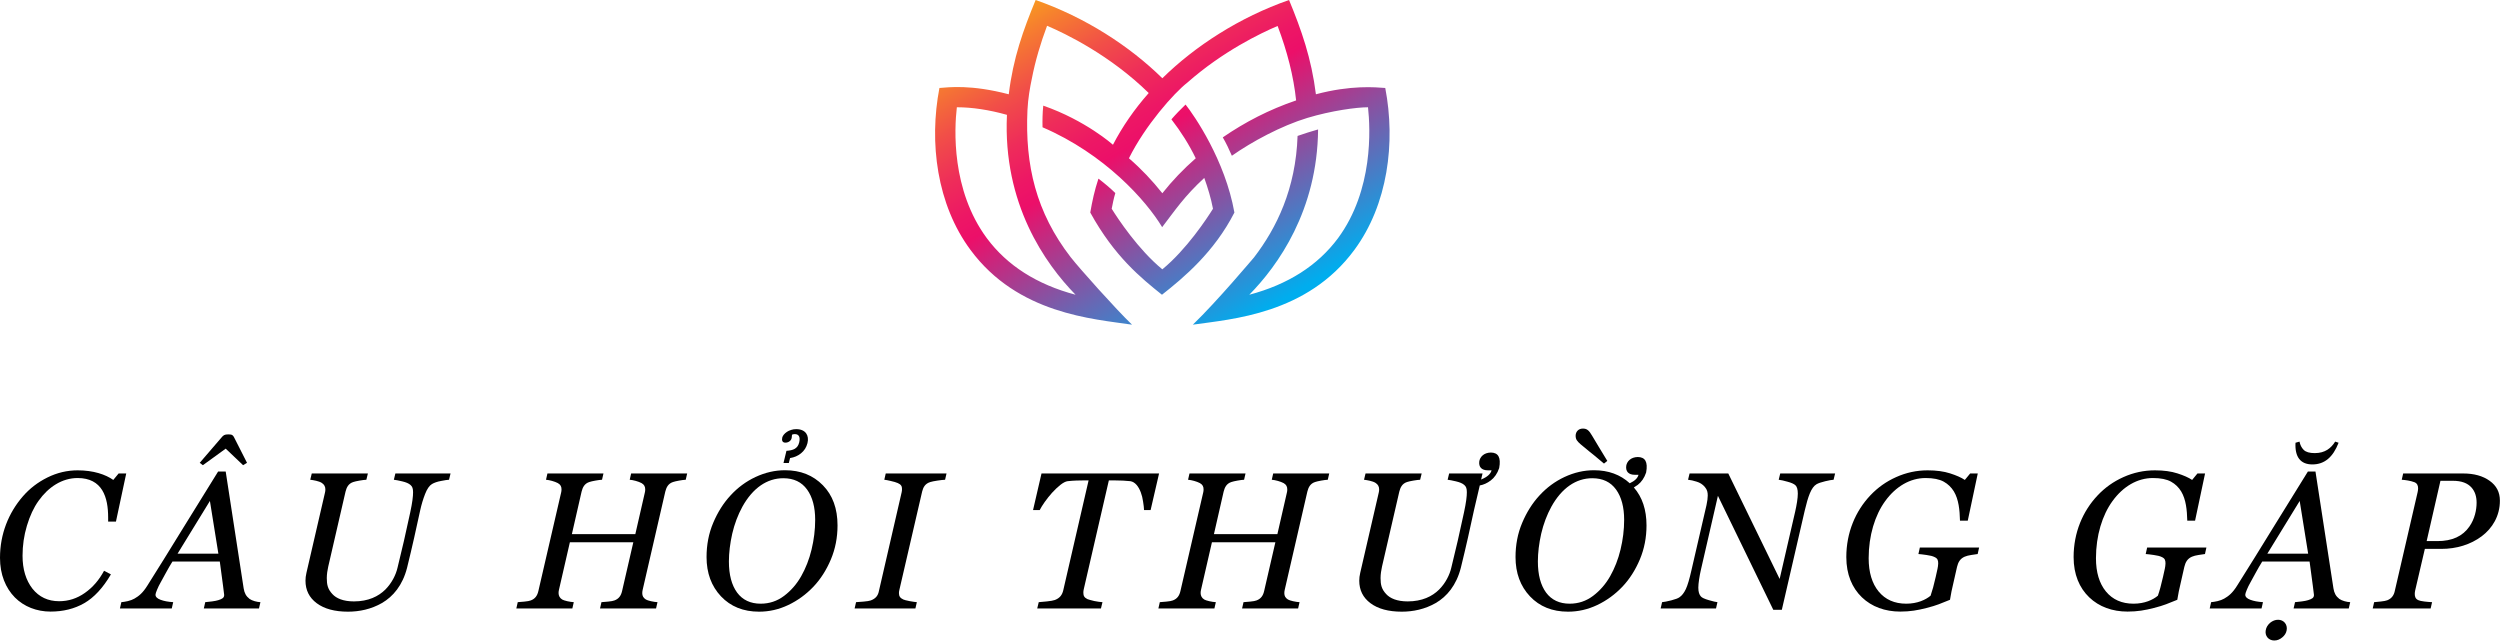
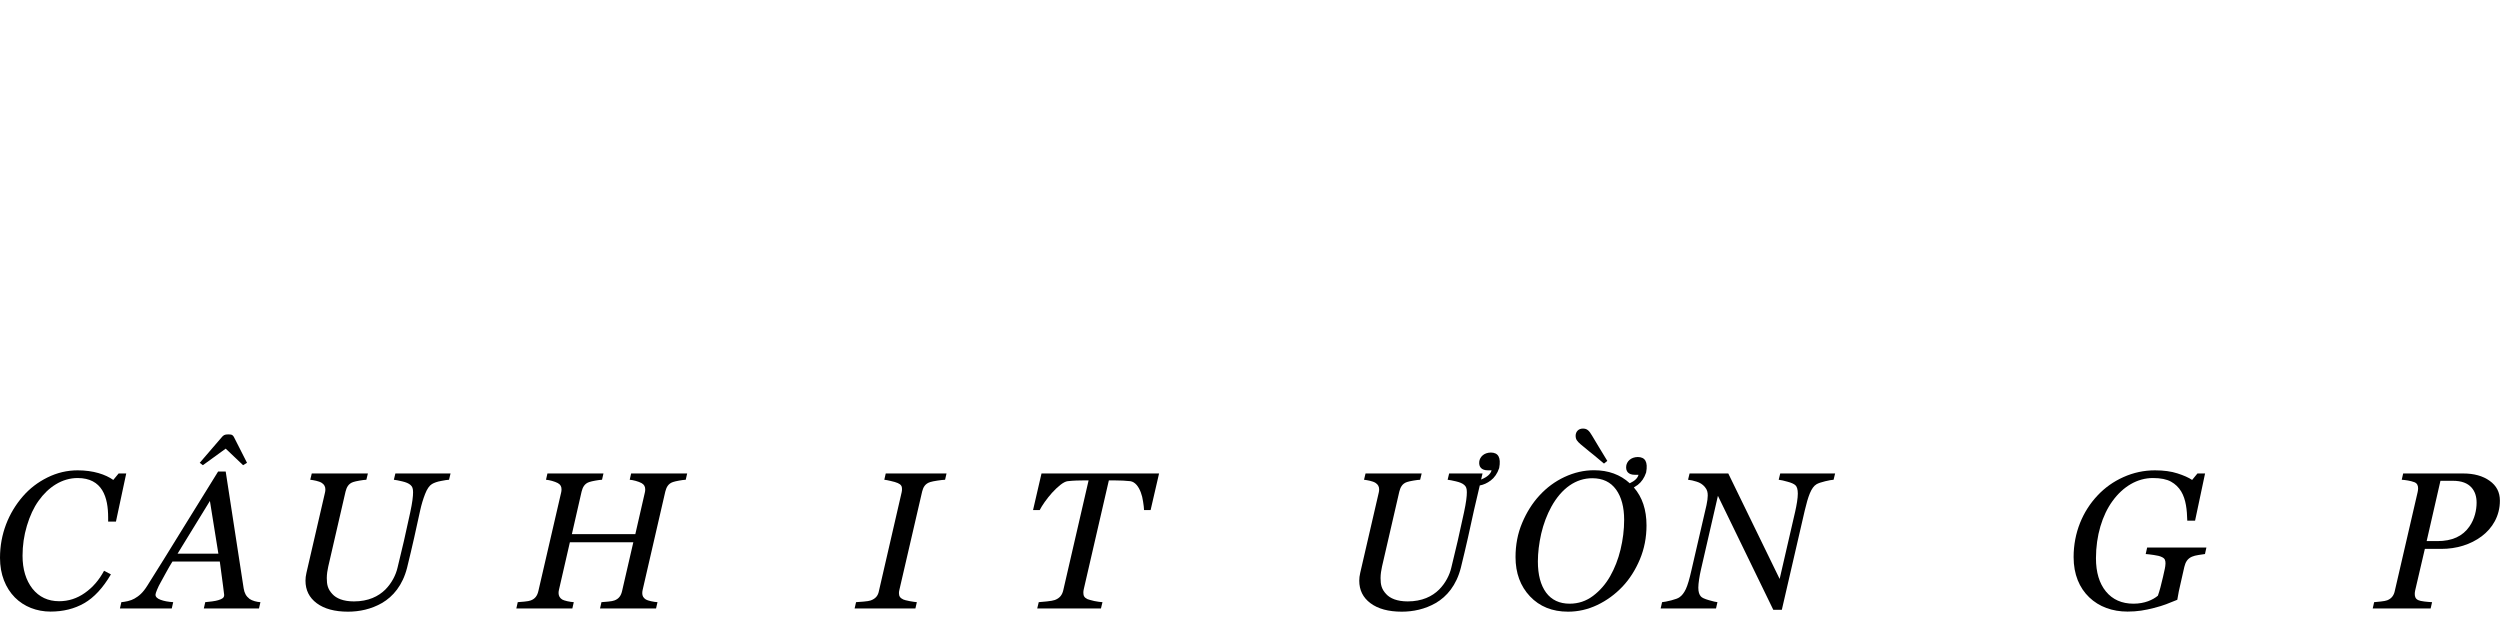
<svg xmlns="http://www.w3.org/2000/svg" width="385" height="99" viewBox="0 0 385 99" fill="none">
  <path d="M7.778 94.184C9.727 94.184 11.455 93.759 12.964 92.894C14.473 92.03 15.85 90.551 17.08 88.456L16.025 87.899C15.264 89.32 14.282 90.463 13.066 91.312C11.865 92.162 10.547 92.587 9.111 92.587C7.397 92.587 6.021 91.942 4.995 90.653C3.984 89.35 3.472 87.665 3.472 85.585C3.472 84.018 3.691 82.465 4.146 80.956C4.6 79.447 5.186 78.173 5.933 77.133C7.441 75.009 9.551 73.617 11.953 73.617C13.843 73.617 15.029 74.35 15.732 75.478C16.45 76.649 16.655 78.144 16.655 79.74V80.326H17.856L19.439 72.914H18.267L17.446 73.91C16.26 73.075 14.399 72.431 11.953 72.431C10.342 72.431 8.789 72.797 7.31 73.529C5.83 74.262 4.57 75.228 3.516 76.444C1.333 78.964 0 82.216 0 85.907C0 88.485 0.864 90.551 2.285 92.001C3.691 93.422 5.654 94.184 7.778 94.184Z" fill="black" />
  <path d="M36.047 67.348C35.886 67.055 35.783 66.894 35.183 66.894C34.553 66.894 34.406 67.025 34.099 67.392L30.759 71.273L31.242 71.64L34.758 69.091L37.438 71.64L38.039 71.273L36.047 67.348ZM27.346 85.263L32.326 77.147L33.63 85.263H27.346ZM39.885 93.7L40.105 92.733C39.592 92.719 38.83 92.514 38.435 92.235C37.893 91.811 37.644 91.342 37.526 90.624L34.758 72.621H33.586C32.048 75.082 30.275 77.953 28.254 81.234C26.247 84.516 24.387 87.489 22.702 90.17C21.984 91.327 21.384 91.796 20.695 92.191C20.417 92.353 20.08 92.47 19.685 92.572C19.274 92.66 18.938 92.719 18.689 92.733L18.469 93.7H26.452L26.672 92.733C25.895 92.689 25.236 92.558 24.724 92.367C24.211 92.177 23.947 91.913 23.947 91.591C23.947 91.459 24.02 91.21 24.182 90.829C24.343 90.434 24.519 90.082 24.694 89.774C24.885 89.423 25.163 88.91 25.529 88.251C25.895 87.577 26.232 86.991 26.555 86.478H33.85C34.274 89.657 34.523 91.459 34.523 91.62C34.523 92.074 34.216 92.235 33.615 92.426C33.395 92.499 33.073 92.558 32.663 92.616C32.268 92.66 31.916 92.704 31.608 92.733L31.389 93.7H39.885Z" fill="black" />
  <path d="M53.593 94.198C55.351 94.198 57.167 93.817 58.822 92.865C60.536 91.869 62.001 90.141 62.69 87.431C63.51 84.106 64.11 81.381 64.711 78.583C64.901 77.719 65.15 76.884 65.458 76.093C65.766 75.287 66.132 74.774 66.527 74.54C66.879 74.335 67.333 74.174 67.904 74.071C68.476 73.954 68.886 73.895 69.149 73.881L69.384 72.914H60.888L60.653 73.881C60.946 73.91 61.371 73.998 61.942 74.13C62.514 74.262 62.938 74.438 63.217 74.686C63.51 74.936 63.612 75.243 63.612 75.814C63.612 76.444 63.51 77.353 63.173 78.92C62.836 80.502 62.514 81.967 62.206 83.3C61.898 84.633 61.576 85.995 61.225 87.401C60.976 88.515 60.331 89.804 59.335 90.8C58.28 91.84 56.727 92.616 54.501 92.616C52.86 92.616 51.791 92.147 51.19 91.488C50.473 90.727 50.326 90.038 50.326 89.027C50.326 88.441 50.429 87.782 50.546 87.269L53.212 75.712C53.373 75.082 53.637 74.481 54.398 74.232C54.618 74.159 54.94 74.086 55.365 74.013C55.79 73.939 56.142 73.895 56.42 73.881L56.654 72.914H48.012L47.777 73.881C48.261 73.939 49.125 74.086 49.55 74.364C49.945 74.613 50.106 74.965 50.106 75.36C50.106 75.522 50.092 75.697 50.048 75.858L47.191 88.222C47.089 88.69 47.045 89.013 47.045 89.423C47.045 90.873 47.616 92.03 48.773 92.894C49.931 93.759 51.542 94.198 53.593 94.198Z" fill="black" />
  <path d="M97.195 72.914L96.976 73.881C97.518 73.925 98.323 74.144 98.792 74.394C99.217 74.628 99.363 74.95 99.363 75.375C99.363 75.536 99.349 75.697 99.305 75.858L97.84 82.26H88.069L89.564 75.712C89.725 75.082 89.988 74.481 90.75 74.232C90.97 74.159 91.277 74.086 91.688 74.013C92.098 73.939 92.435 73.895 92.713 73.881L92.933 72.914H84.305L84.085 73.881C84.627 73.925 85.433 74.144 85.901 74.394C86.326 74.628 86.473 74.936 86.473 75.36C86.473 75.536 86.458 75.697 86.414 75.858L82.913 91.005C82.752 91.723 82.415 92.221 81.727 92.47C81.536 92.543 81.228 92.602 80.774 92.645C80.32 92.689 79.983 92.719 79.734 92.733L79.515 93.7H88.143L88.362 92.733C88.084 92.719 87.762 92.675 87.366 92.587C86.985 92.499 86.722 92.411 86.575 92.323C86.209 92.103 86.019 91.737 86.019 91.342C86.019 91.181 86.033 91.005 86.077 90.844L87.762 83.505H97.532L95.804 91.005C95.643 91.723 95.306 92.221 94.617 92.47C94.427 92.543 94.119 92.602 93.665 92.645C93.211 92.689 92.874 92.719 92.625 92.733L92.405 93.7H101.033L101.253 92.733C100.975 92.719 100.652 92.675 100.257 92.587C99.876 92.499 99.612 92.411 99.466 92.323C99.07 92.074 98.909 91.767 98.909 91.356C98.909 91.225 98.924 91.005 98.968 90.844L102.454 75.712C102.615 75.082 102.879 74.481 103.641 74.232C103.86 74.159 104.168 74.086 104.578 74.013C104.988 73.939 105.325 73.895 105.604 73.881L105.823 72.914H97.195Z" fill="black" />
-   <path d="M128.979 80.912C128.979 78.319 128.232 76.269 126.724 74.731C125.215 73.192 123.281 72.416 120.894 72.416C119.341 72.416 117.832 72.768 116.353 73.456C114.888 74.144 113.599 75.097 112.5 76.298C111.401 77.484 110.522 78.891 109.834 80.517C109.146 82.143 108.809 83.9 108.809 85.79C108.809 88.251 109.556 90.272 111.035 91.84C112.515 93.407 114.478 94.198 116.895 94.198C118.447 94.198 119.941 93.861 121.392 93.173C122.842 92.484 124.146 91.532 125.273 90.346C126.372 89.189 127.266 87.782 127.954 86.156C128.643 84.516 128.979 82.772 128.979 80.912ZM123.384 88.734C122.695 89.95 121.816 90.961 120.747 91.767C119.678 92.572 118.477 92.968 117.144 92.968C115.576 92.968 114.36 92.397 113.511 91.254C112.676 90.111 112.251 88.515 112.251 86.464C112.251 85.131 112.427 83.695 112.764 82.186C113.115 80.678 113.643 79.286 114.331 78.026C115.928 75.155 118.125 73.647 120.63 73.647C122.241 73.647 123.457 74.232 124.292 75.39C125.127 76.547 125.537 78.114 125.537 80.062C125.537 81.586 125.347 83.109 124.98 84.633C124.614 86.156 124.072 87.519 123.384 88.734ZM124.146 66.732C123.853 66.337 123.354 66.088 122.622 66.088C122.358 66.088 122.095 66.117 121.846 66.205C121.582 66.293 121.362 66.381 121.201 66.498C120.806 66.762 120.542 67.084 120.469 67.377C120.366 67.802 120.469 68.168 120.952 68.168C121.465 68.168 121.831 67.831 121.904 67.494C121.934 67.392 121.948 67.26 121.948 67.128C121.963 67.055 121.963 66.996 121.978 66.938C122.065 66.894 122.227 66.85 122.388 66.85C123.047 66.85 123.267 67.318 123.076 68.139C122.944 68.651 122.725 68.915 122.388 69.12C122.065 69.311 121.582 69.398 121.113 69.428L120.659 71.303H121.479L121.67 70.541C122.314 70.439 122.871 70.204 123.34 69.823C123.853 69.413 124.189 68.886 124.351 68.241C124.497 67.641 124.424 67.128 124.146 66.732Z" fill="black" />
  <path d="M136.403 72.914L136.184 73.881C136.403 73.895 136.726 73.969 137.18 74.071C137.634 74.174 138 74.276 138.264 74.394C138.791 74.628 138.908 74.906 138.908 75.302C138.908 75.478 138.894 75.653 138.85 75.829L135.349 91.034C135.217 91.723 134.851 92.191 134.089 92.47C133.869 92.543 133.518 92.602 133.005 92.645C132.492 92.689 132.111 92.719 131.833 92.733L131.613 93.7H140.974L141.193 92.733C140.944 92.719 140.578 92.66 140.08 92.572C139.582 92.47 139.26 92.397 139.113 92.323C138.601 92.089 138.439 91.796 138.439 91.342C138.439 91.21 138.454 91.005 138.498 90.873L142.014 75.683C142.175 75.053 142.453 74.481 143.273 74.232C143.508 74.159 143.874 74.086 144.357 74.013C144.841 73.939 145.236 73.895 145.544 73.881L145.764 72.914H136.403Z" fill="black" />
  <path d="M160.392 72.914L159.088 78.554H160.113C160.479 77.836 161.183 76.825 162.003 75.902C162.867 74.965 163.775 74.174 164.42 74.101C165.343 73.998 166.28 73.983 166.866 73.983H167.643L163.746 90.888C163.585 91.591 163.233 92.103 162.457 92.397C162.208 92.484 161.798 92.558 161.241 92.616C160.685 92.675 160.26 92.719 159.967 92.733L159.732 93.7H169.547L169.781 92.733C169.459 92.719 169.034 92.66 168.521 92.558C168.009 92.44 167.657 92.338 167.467 92.265C166.983 92.03 166.837 91.752 166.837 91.283C166.837 91.107 166.852 90.917 166.896 90.756L170.763 73.983H171.686C172.462 73.983 173.487 74.027 174.073 74.101C174.82 74.218 175.348 74.936 175.685 75.829C175.846 76.254 175.963 76.723 176.036 77.25C176.124 77.777 176.168 78.217 176.183 78.554H177.193L178.497 72.914H160.392Z" fill="black" />
-   <path d="M196.072 72.914L195.853 73.881C196.395 73.925 197.2 74.144 197.669 74.394C198.094 74.628 198.24 74.95 198.24 75.375C198.24 75.536 198.226 75.697 198.182 75.858L196.717 82.26H186.946L188.44 75.712C188.602 75.082 188.865 74.481 189.627 74.232C189.847 74.159 190.154 74.086 190.564 74.013C190.975 73.939 191.312 73.895 191.59 73.881L191.81 72.914H183.182L182.962 73.881C183.504 73.925 184.31 74.144 184.778 74.394C185.203 74.628 185.35 74.936 185.35 75.36C185.35 75.536 185.335 75.697 185.291 75.858L181.79 91.005C181.629 91.723 181.292 92.221 180.604 92.47C180.413 92.543 180.105 92.602 179.651 92.645C179.197 92.689 178.86 92.719 178.611 92.733L178.392 93.7H187.02L187.239 92.733C186.961 92.719 186.639 92.675 186.243 92.587C185.862 92.499 185.599 92.411 185.452 92.323C185.086 92.103 184.896 91.737 184.896 91.342C184.896 91.181 184.91 91.005 184.954 90.844L186.639 83.505H196.409L194.681 91.005C194.52 91.723 194.183 92.221 193.494 92.47C193.304 92.543 192.996 92.602 192.542 92.645C192.088 92.689 191.751 92.719 191.502 92.733L191.282 93.7H199.91L200.13 92.733C199.852 92.719 199.529 92.675 199.134 92.587C198.753 92.499 198.489 92.411 198.343 92.323C197.947 92.074 197.786 91.767 197.786 91.356C197.786 91.225 197.801 91.005 197.845 90.844L201.331 75.712C201.492 75.082 201.756 74.481 202.518 74.232C202.737 74.159 203.045 74.086 203.455 74.013C203.865 73.939 204.202 73.895 204.48 73.881L204.7 72.914H196.072Z" fill="black" />
  <path d="M230.874 72.079C231.182 70.424 230.713 69.706 229.6 69.691C228.486 69.706 227.915 70.394 227.812 71.039C227.695 71.918 228.164 72.431 229.146 72.431H229.702C229.556 73.002 229.014 73.471 228.091 73.852L228.311 72.914H223.169L222.935 73.881C223.228 73.91 223.652 73.998 224.224 74.13C224.795 74.262 225.22 74.438 225.498 74.686C225.791 74.936 225.894 75.243 225.894 75.814C225.894 76.444 225.791 77.353 225.454 78.92C225.117 80.502 224.795 81.967 224.487 83.3C224.18 84.633 223.857 85.995 223.506 87.401C223.257 88.515 222.612 89.804 221.616 90.8C220.562 91.84 219.009 92.616 216.782 92.616C215.142 92.616 214.072 92.147 213.472 91.488C212.754 90.727 212.607 90.038 212.607 89.027C212.607 88.441 212.71 87.782 212.827 87.269L215.493 75.712C215.654 75.082 215.918 74.481 216.68 74.232C216.899 74.159 217.222 74.086 217.646 74.013C218.071 73.939 218.423 73.895 218.701 73.881L218.936 72.914H210.293L210.059 73.881C210.542 73.939 211.406 74.086 211.831 74.364C212.227 74.613 212.388 74.965 212.388 75.36C212.388 75.522 212.373 75.697 212.329 75.858L209.473 88.222C209.37 88.69 209.326 89.013 209.326 89.423C209.326 90.873 209.897 92.03 211.055 92.894C212.212 93.759 213.823 94.198 215.874 94.198C217.632 94.198 219.448 93.817 221.104 92.865C222.817 91.869 224.282 90.141 224.971 87.431C225.791 84.106 226.392 81.381 226.992 78.583L227.886 74.76C228.457 74.657 229.028 74.408 229.585 73.983C230.156 73.544 230.596 72.914 230.874 72.079Z" fill="black" />
  <path d="M253.562 80.912C253.562 78.51 252.917 76.561 251.613 75.067C251.804 74.95 252.009 74.818 252.214 74.672C252.785 74.232 253.225 73.603 253.503 72.768C253.811 71.112 253.342 70.394 252.229 70.38C251.115 70.394 250.544 71.083 250.441 71.728C250.324 72.606 250.793 73.119 251.774 73.119H252.331C252.199 73.632 251.76 74.057 250.983 74.423C249.533 73.09 247.688 72.416 245.476 72.416C243.923 72.416 242.414 72.768 240.935 73.456C239.47 74.144 238.181 75.097 237.082 76.298C235.983 77.484 235.104 78.891 234.416 80.517C233.728 82.143 233.391 83.9 233.391 85.79C233.391 88.251 234.138 90.272 235.617 91.84C237.097 93.407 239.06 94.198 241.477 94.198C243.029 94.198 244.523 93.861 245.974 93.173C247.424 92.484 248.728 91.532 249.855 90.346C250.954 89.189 251.848 87.782 252.536 86.156C253.225 84.516 253.562 82.772 253.562 80.912ZM247.966 88.734C247.277 89.95 246.398 90.961 245.329 91.767C244.26 92.572 243.059 92.968 241.726 92.968C240.158 92.968 238.942 92.397 238.093 91.254C237.258 90.111 236.833 88.515 236.833 86.464C236.833 85.131 237.009 83.695 237.346 82.186C237.697 80.678 238.225 79.286 238.913 78.026C240.51 75.155 242.707 73.647 245.212 73.647C246.823 73.647 248.039 74.232 248.874 75.39C249.709 76.547 250.119 78.114 250.119 80.062C250.119 81.586 249.929 83.109 249.562 84.633C249.196 86.156 248.654 87.519 247.966 88.734ZM247.526 70.981C247.043 70.189 246.589 69.442 246.164 68.739C245.739 68.036 245.402 67.494 245.183 67.099C244.714 66.293 244.406 66 243.762 66C243.059 66 242.648 66.513 242.648 67.099C242.648 67.67 242.868 67.934 243.396 68.402C243.82 68.769 244.245 69.12 244.67 69.457C245.095 69.779 245.871 70.424 247.014 71.391L247.526 70.981Z" fill="black" />
  <path d="M274.154 72.914L273.92 73.881C274.286 73.925 274.74 74.027 275.297 74.189C275.854 74.335 276.249 74.511 276.483 74.716C276.732 74.936 276.864 75.375 276.864 76.019C276.864 76.723 276.688 77.763 276.454 78.803L274.066 89.159L266.156 72.914H260.194L259.96 73.881C260.355 73.925 260.795 74.013 261.278 74.174C261.776 74.32 262.201 74.584 262.538 74.98C262.934 75.448 262.992 75.844 262.992 76.312C262.992 76.708 262.934 77.133 262.802 77.777L260.473 87.856C260.18 89.159 259.901 90.111 259.623 90.712C259.345 91.298 259.022 91.723 258.627 91.986C258.422 92.133 258.012 92.294 257.382 92.455C256.752 92.616 256.283 92.704 255.961 92.733L255.741 93.7H264.267L264.486 92.733C264.267 92.719 263.827 92.616 263.168 92.426C262.509 92.235 262.084 92.045 261.923 91.84C261.688 91.561 261.542 91.181 261.542 90.492C261.542 89.848 261.718 88.705 261.952 87.694L264.56 76.356L273.085 93.905H274.403L277.934 78.612C278.446 76.459 278.915 75.053 279.75 74.569C280.028 74.408 280.468 74.262 281.068 74.115C281.669 73.969 282.108 73.895 282.372 73.881L282.606 72.914H274.154Z" fill="black" />
-   <path d="M292.638 94.184C294.161 94.184 295.333 93.978 296.695 93.627C297.442 93.436 298.072 93.246 298.57 93.056C299.083 92.865 299.654 92.631 300.299 92.367C300.372 91.957 300.445 91.518 300.533 91.064C300.621 90.609 300.782 89.906 301.002 88.983L301.383 87.299C301.559 86.581 301.852 86.039 302.555 85.731C302.833 85.614 303.17 85.526 303.565 85.468C303.976 85.394 304.312 85.351 304.562 85.321L304.781 84.325H295.655L295.436 85.321C295.729 85.336 296.139 85.394 296.681 85.468C297.223 85.541 297.647 85.644 297.926 85.79C298.409 86.01 298.482 86.303 298.482 86.786C298.482 87.035 298.424 87.357 298.38 87.577L298.102 88.837C297.809 90.126 297.589 90.932 297.311 91.737C296.563 92.367 295.274 92.968 293.561 92.968C291.759 92.968 290.338 92.338 289.312 91.093C288.287 89.848 287.774 88.134 287.774 85.966C287.774 82.494 288.741 79.33 290.323 77.162C291.949 74.921 294.146 73.617 296.549 73.617C297.735 73.617 298.673 73.808 299.332 74.174C299.991 74.54 300.519 75.053 300.899 75.683C301.646 76.928 301.793 78.554 301.837 80.18H303.038L304.576 72.914H303.404L302.584 73.91C302.042 73.544 301.28 73.207 300.313 72.899C299.361 72.592 298.204 72.431 296.856 72.431C295.157 72.431 293.546 72.782 292.008 73.471C290.47 74.159 289.151 75.097 288.023 76.298C285.738 78.715 284.332 82.025 284.332 85.79C284.332 88.471 285.226 90.536 286.734 91.986C288.243 93.436 290.294 94.184 292.638 94.184Z" fill="black" />
  <path d="M327.642 94.184C329.165 94.184 330.337 93.978 331.699 93.627C332.446 93.436 333.076 93.246 333.574 93.056C334.087 92.865 334.658 92.631 335.303 92.367C335.376 91.957 335.449 91.518 335.537 91.064C335.625 90.609 335.786 89.906 336.006 88.983L336.387 87.299C336.562 86.581 336.855 86.039 337.559 85.731C337.837 85.614 338.174 85.526 338.569 85.468C338.979 85.394 339.316 85.351 339.565 85.321L339.785 84.325H330.659L330.439 85.321C330.732 85.336 331.143 85.394 331.685 85.468C332.227 85.541 332.651 85.644 332.93 85.79C333.413 86.01 333.486 86.303 333.486 86.786C333.486 87.035 333.428 87.357 333.384 87.577L333.105 88.837C332.812 90.126 332.593 90.932 332.314 91.737C331.567 92.367 330.278 92.968 328.564 92.968C326.763 92.968 325.342 92.338 324.316 91.093C323.291 89.848 322.778 88.134 322.778 85.966C322.778 82.494 323.745 79.33 325.327 77.162C326.953 74.921 329.15 73.617 331.553 73.617C332.739 73.617 333.677 73.808 334.336 74.174C334.995 74.54 335.522 75.053 335.903 75.683C336.65 76.928 336.797 78.554 336.841 80.18H338.042L339.58 72.914H338.408L337.588 73.91C337.046 73.544 336.284 73.207 335.317 72.899C334.365 72.592 333.208 72.431 331.86 72.431C330.161 72.431 328.55 72.782 327.012 73.471C325.474 74.159 324.155 75.097 323.027 76.298C320.742 78.715 319.336 82.025 319.336 85.79C319.336 88.471 320.229 90.536 321.738 91.986C323.247 93.436 325.298 94.184 327.642 94.184Z" fill="black" />
-   <path d="M359.616 68.007C358.986 69.018 358.063 69.779 356.481 69.779C355.676 69.779 355.104 69.618 354.768 69.281C354.431 68.944 354.226 68.519 354.123 68.007L353.508 68.183C353.391 70.365 354.27 71.522 356.101 71.522C357.976 71.522 359.279 70.409 360.144 68.183L359.616 68.007ZM349.172 85.263L354.152 77.147L355.456 85.263H349.172ZM361.711 93.7L361.931 92.733C361.418 92.719 360.656 92.514 360.261 92.235C359.719 91.811 359.47 91.342 359.353 90.624L356.584 72.621H355.412C353.874 75.082 352.102 77.953 350.08 81.234C348.073 84.516 346.213 87.489 344.528 90.17C343.811 91.327 343.21 91.796 342.521 92.191C342.243 92.353 341.906 92.47 341.511 92.572C341.101 92.66 340.764 92.719 340.515 92.733L340.295 93.7H348.278L348.498 92.733C347.722 92.689 347.062 92.558 346.55 92.367C346.037 92.177 345.773 91.913 345.773 91.591C345.773 91.459 345.847 91.21 346.008 90.829C346.169 90.434 346.345 90.082 346.521 89.774C346.711 89.423 346.989 88.91 347.355 88.251C347.722 87.577 348.059 86.991 348.381 86.478H355.676C356.101 89.657 356.35 91.459 356.35 91.62C356.35 92.074 356.042 92.235 355.441 92.426C355.222 92.499 354.899 92.558 354.489 92.616C354.094 92.66 353.742 92.704 353.435 92.733L353.215 93.7H361.711ZM352.146 97.055C352.307 96.176 351.706 95.443 350.827 95.443C350.388 95.443 349.978 95.605 349.597 95.912C349.23 96.234 348.996 96.615 348.923 97.055C348.762 97.934 349.362 98.637 350.241 98.637C350.681 98.637 351.091 98.476 351.457 98.168C351.838 97.86 352.072 97.494 352.146 97.055Z" fill="black" />
  <path d="M384.984 77.103C384.984 75.8 384.457 74.789 383.402 74.042C382.362 73.295 381 72.914 379.33 72.914H370.087L369.867 73.881C370.453 73.925 371.2 74.027 371.83 74.262C372.255 74.438 372.387 74.789 372.387 75.199C372.387 75.39 372.357 75.624 372.313 75.8L368.812 90.946C368.681 91.635 368.344 92.162 367.641 92.44C367.436 92.514 367.113 92.587 366.659 92.631C366.205 92.675 365.868 92.719 365.619 92.733L365.399 93.7H374.32L374.54 92.733C374.188 92.719 373.793 92.689 373.339 92.631C372.899 92.572 372.606 92.514 372.46 92.44C371.991 92.25 371.874 91.898 371.874 91.474C371.874 91.342 371.889 91.122 371.933 90.946L373.427 84.53H375.961C378.29 84.53 380.473 83.871 382.187 82.582C383.827 81.352 384.984 79.462 384.984 77.103ZM380.297 81.073C379.257 82.582 377.631 83.329 375.36 83.329H373.705L375.829 74.042H377.733C379.125 74.042 380.004 74.423 380.59 75.053C381.176 75.697 381.396 76.518 381.396 77.411C381.396 78.539 381.103 79.916 380.297 81.073Z" fill="black" />
-   <path d="M213.329 13.548C211.82 13.437 208.074 13.076 202.65 14.52C201.951 8.939 200.414 4.609 198.513 0C190.881 2.665 184.06 7.079 179 12.049C173.94 7.079 167.119 2.665 159.487 0C157.586 4.609 156.021 8.939 155.35 14.52C149.507 12.993 146.153 13.437 144.671 13.548C143.05 21.96 144.28 31.51 149.451 38.479C156.748 48.362 168.349 49.112 174.331 50C171.816 47.585 166.141 41.227 164.939 39.672L164.911 39.645C159.543 32.704 157.838 25.43 158.229 16.935C158.313 15.186 158.621 13.437 158.9 12.132C159.431 9.384 160.242 6.663 161.248 3.97C164.128 5.192 170.949 8.495 176.903 14.325C174.695 16.824 172.85 19.489 171.396 22.293C171.396 22.293 167.203 18.545 160.661 16.269C160.55 17.352 160.522 18.517 160.55 19.6C170.11 23.709 176.512 30.872 178.972 34.981C181.013 32.315 182.383 30.233 185.458 27.401C186.017 28.956 186.492 30.539 186.8 32.149C185.849 33.676 182.718 38.423 179 41.477C175.282 38.423 172.151 33.676 171.201 32.149C171.368 31.316 171.508 30.566 171.76 29.733C171.033 29.012 170.11 28.234 169.16 27.512C168.545 29.373 168.209 30.955 167.902 32.732C171.62 39.506 175.757 42.837 178.944 45.391C182.327 42.726 186.995 38.812 190.098 32.732C188.673 24.681 183.92 17.796 182.578 16.102C181.824 16.824 181.041 17.629 180.398 18.379C181.879 20.294 183.137 22.293 184.144 24.375C182.243 26.041 180.538 27.818 179 29.761C177.435 27.79 175.757 26.013 173.856 24.375C176.344 19.35 180.761 14.353 182.858 12.715C188.337 7.885 194.152 5.108 196.752 3.998C198.233 7.912 199.212 11.743 199.603 15.464C195.438 16.88 191.748 18.795 188.309 21.155C188.812 22.015 189.288 23.015 189.707 23.987C192.782 21.821 197.311 19.378 201.336 18.157C205.026 17.046 208.912 16.519 210.673 16.519C211.037 19.822 211.512 29.262 206.061 36.674C202.93 40.894 198.345 43.809 192.391 45.391C196.808 40.894 202.874 32.426 202.986 19.933C201.923 20.239 200.833 20.572 199.827 20.933C199.547 29.067 196.612 35.092 193.117 39.645C192.866 39.922 187.498 46.335 183.697 50C189.679 49.139 201.28 48.39 208.577 38.479C213.72 31.51 214.951 21.96 213.329 13.548ZM165.637 45.391C159.683 43.809 155.098 40.894 151.967 36.674C146.488 29.262 146.963 19.822 147.355 16.519C147.383 16.519 147.411 16.519 147.411 16.519C149.675 16.519 152.303 16.907 155.07 17.685C154.427 31.399 160.969 40.616 165.637 45.391Z" fill="url(#paint0_linear)" />
  <defs>
    <linearGradient id="paint0_linear" x1="163.296" y1="-4.443" x2="194.008" y2="48.214" gradientUnits="userSpaceOnUse">
      <stop stop-color="#F9A51A" />
      <stop offset="0.09" stop-color="#F67E2F" />
      <stop offset="0.213" stop-color="#F14E48" />
      <stop offset="0.323" stop-color="#EE2C5A" />
      <stop offset="0.413" stop-color="#ED1765" />
      <stop offset="0.472" stop-color="#EC0F69" />
      <stop offset="0.756" stop-color="#6B65B2" />
      <stop offset="1" stop-color="#00ADEE" />
    </linearGradient>
  </defs>
</svg>